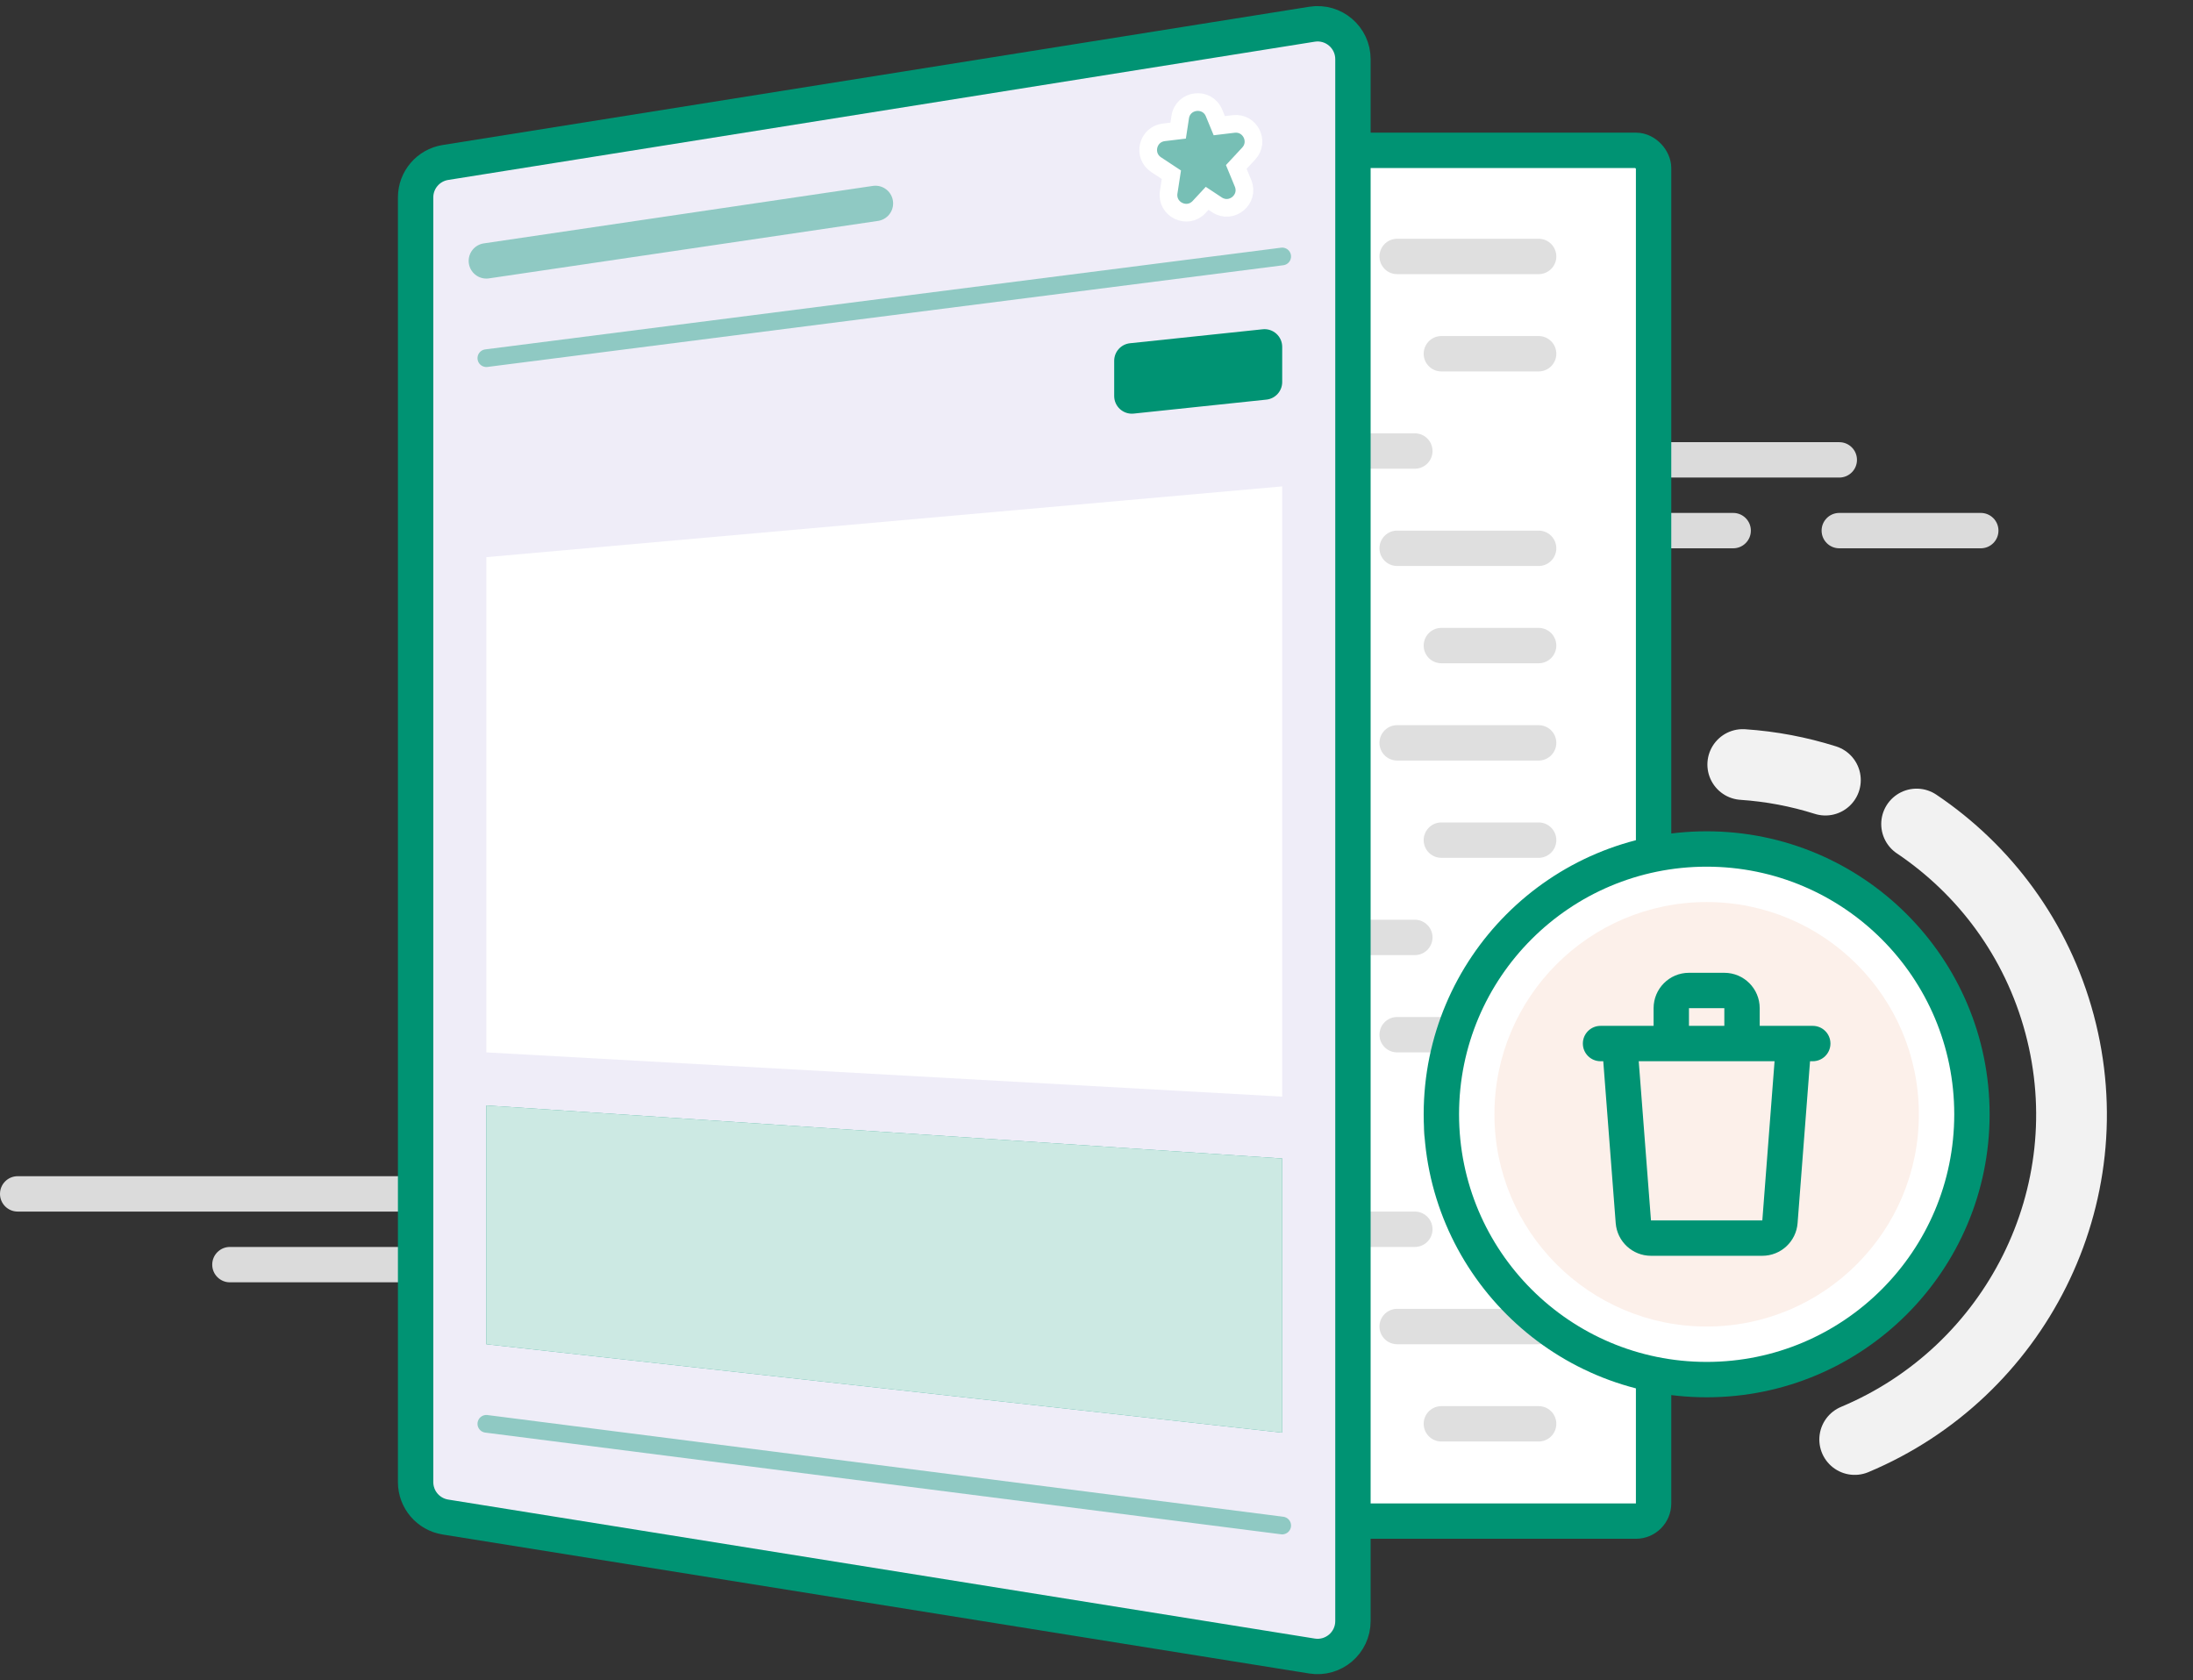
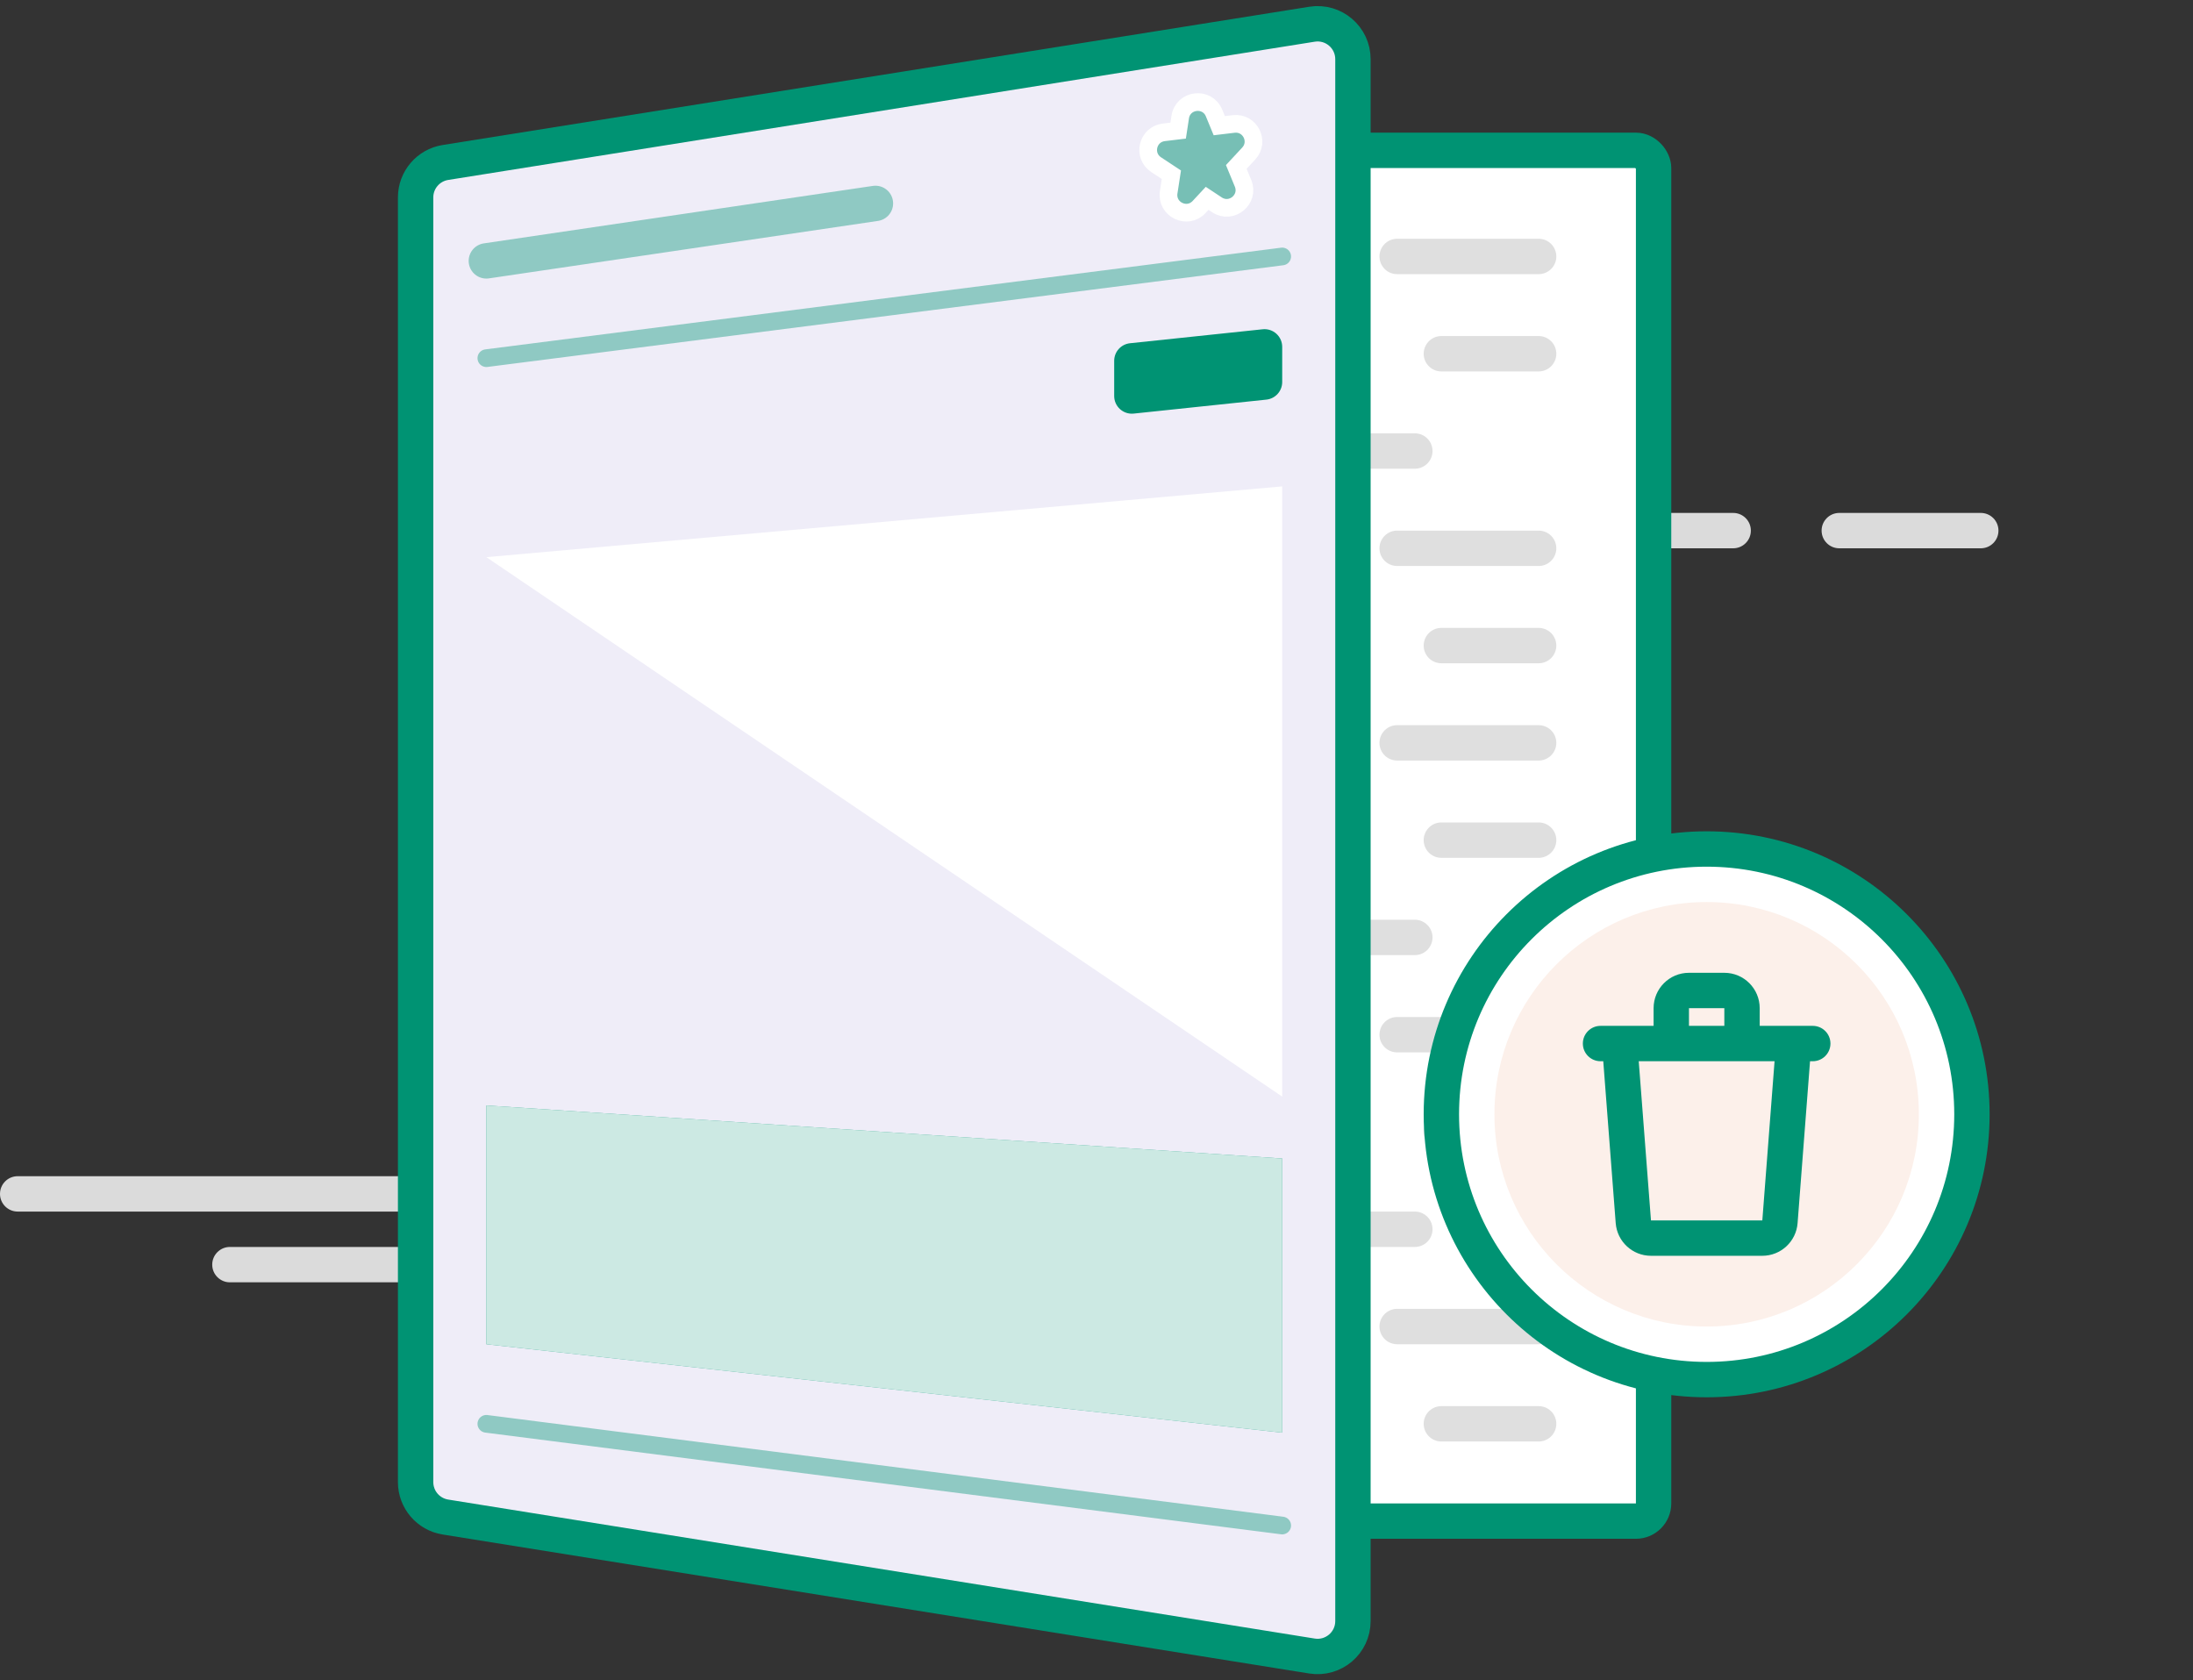
<svg xmlns="http://www.w3.org/2000/svg" width="248" height="190" viewBox="0 0 248 190" fill="none">
  <rect x="0" y="0" width="248" height="190" fill="#333333" stroke="none" />
  <path d="M26 145H114C115.105 145 116 144.105 116 143C116 141.895 115.105 141 114 141H26C24.895 141 24 141.895 24 143C24 144.105 24.895 145 26 145Z" fill="#DBDBDB" />
  <path d="M2 137H90C91.105 137 92 136.105 92 135C92 133.895 91.105 133 90 133H2C0.895 133 0 133.895 0 135C0 136.105 0.895 137 2 137Z" fill="#DBDBDB" />
  <path d="M208 62H224C225.105 62 226 61.105 226 60C226 58.895 225.105 58 224 58H208C206.895 58 206 58.895 206 60C206 61.105 206.895 62 208 62Z" fill="#DBDBDB" />
  <path d="M108 62L196 62C197.105 62 198 61.105 198 60C198 58.895 197.105 58 196 58L108 58C106.895 58 106 58.895 106 60C106 61.105 106.895 62 108 62Z" fill="#DBDBDB" />
-   <path d="M176 54L208 54C209.105 54 210 53.105 210 52C210 50.895 209.105 50 208 50L176 50C174.895 50 174 50.895 174 52C174 53.105 174.895 54 176 54Z" fill="#DBDBDB" />
  <rect x="99" y="17" width="88" height="155" rx="2" fill="white" stroke="#009373" stroke-width="4" stroke-linecap="round" />
  <path d="M174 71C175.105 71 176 71.895 176 73C176 74.054 175.184 74.918 174.149 74.995L174 75H163C161.895 75 161 74.105 161 73C161 71.946 161.816 71.082 162.851 71.005L163 71H174Z" fill="#DFDFDF" />
  <path d="M160 49C161.105 49 162 49.895 162 51C162 52.054 161.184 52.918 160.149 52.995L160 53H149C147.895 53 147 52.105 147 51C147 49.946 147.816 49.082 148.851 49.005L149 49H160Z" fill="#DFDFDF" />
  <path d="M174 38C175.105 38 176 38.895 176 40C176 41.054 175.184 41.918 174.149 41.995L174 42H163C161.895 42 161 41.105 161 40C161 38.946 161.816 38.082 162.851 38.005L163 38H174Z" fill="#DFDFDF" />
  <path d="M174 60C175.105 60 176 60.895 176 62C176 63.054 175.184 63.918 174.149 63.995L174 64H158C156.895 64 156 63.105 156 62C156 60.946 156.816 60.082 157.851 60.005L158 60H174Z" fill="#DFDFDF" />
  <path d="M174 27C175.105 27 176 27.895 176 29C176 30.054 175.184 30.918 174.149 30.994L174 31H158C156.895 31 156 30.105 156 29C156 27.946 156.816 27.082 157.851 27.006L158 27H174Z" fill="#DFDFDF" />
  <path d="M174 126C175.105 126 176 126.895 176 128C176 129.054 175.184 129.918 174.149 129.995L174 130H163C161.895 130 161 129.105 161 128C161 126.946 161.816 126.082 162.851 126.005L163 126H174Z" fill="#DFDFDF" />
  <path d="M160 104C161.105 104 162 104.895 162 106C162 107.054 161.184 107.918 160.149 107.995L160 108H149C147.895 108 147 107.105 147 106C147 104.946 147.816 104.082 148.851 104.005L149 104H160Z" fill="#DFDFDF" />
  <path d="M174 159C175.105 159 176 159.895 176 161C176 162.054 175.184 162.918 174.149 162.995L174 163H163C161.895 163 161 162.105 161 161C161 159.946 161.816 159.082 162.851 159.005L163 159H174Z" fill="#DFDFDF" />
  <path d="M174 93C175.105 93 176 93.895 176 95C176 96.054 175.184 96.918 174.149 96.995L174 97H163C161.895 97 161 96.105 161 95C161 93.946 161.816 93.082 162.851 93.005L163 93H174Z" fill="#DFDFDF" />
  <path d="M174 115C175.105 115 176 115.895 176 117C176 118.054 175.184 118.918 174.149 118.995L174 119H158C156.895 119 156 118.105 156 117C156 115.946 156.816 115.082 157.851 115.005L158 115H174Z" fill="#DFDFDF" />
  <path d="M174 148C175.105 148 176 148.895 176 150C176 151.054 175.184 151.918 174.149 151.995L174 152H158C156.895 152 156 151.105 156 150C156 148.946 156.816 148.082 157.851 148.005L158 148H174Z" fill="#DFDFDF" />
  <path d="M160 137C161.105 137 162 137.895 162 139C162 140.054 161.184 140.918 160.149 140.995L160 141H149C147.895 141 147 140.105 147 139C147 137.946 147.816 137.082 148.851 137.005L149 137H160Z" fill="#DFDFDF" />
  <path d="M174 82C175.105 82 176 82.895 176 84C176 85.054 175.184 85.918 174.149 85.995L174 86H158C156.895 86 156 85.105 156 84C156 82.946 156.816 82.082 157.851 82.005L158 82H174Z" fill="#DFDFDF" />
  <path d="M148.37 2.739L50.37 18.372C48.428 18.681 47 20.356 47 22.322V167.59C47 169.555 48.427 171.229 50.367 171.54L148.367 187.257C150.797 187.647 153 185.769 153 183.307V6.689C153 4.228 150.8 2.351 148.37 2.739Z" fill="#EFEDF8" stroke="#009373" stroke-width="4" />
-   <path d="M206.429 88.212C203.423 87.263 200.287 86.664 197.084 86.45M209.742 162.774C227.899 155.168 238.113 135.219 232.907 115.79C230.331 106.176 224.422 98.34 216.743 93.177" stroke="#F2F2F2" stroke-width="8" stroke-linecap="round" />
  <path d="M145 131L55 125V152L145 162V131Z" fill="#009373" />
  <path d="M145 131L55 125V152L145 162V131Z" fill="white" fill-opacity="0.8" />
-   <path d="M145 55L55 63V119L145 124V55Z" fill="white" />
+   <path d="M145 55L55 63L145 124V55Z" fill="white" />
  <circle cx="193" cy="126" r="30" fill="white" stroke="#009373" stroke-width="4" />
  <circle cx="193" cy="126" r="24" fill="#FCF0EA" />
  <path fill-rule="evenodd" clip-rule="evenodd" d="M187 114C187 111.791 188.791 110 191 110H195C197.209 110 199 111.791 199 114V116H205C206.105 116 207 116.895 207 118C207 119.105 206.105 120 205 120H204.692L203.284 138.307C203.124 140.391 201.386 142 199.296 142H186.704C184.614 142 182.876 140.391 182.716 138.307L181.308 120H181C179.895 120 179 119.105 179 118C179 116.895 179.895 116 181 116H187V114ZM191 116H195V114H191V116ZM185.32 120L186.704 138L199.296 138L200.68 120H185.32Z" fill="#009373" />
  <path d="M55 161L145 172.5" stroke="#009373" stroke-opacity=".4" stroke-width="2" stroke-linecap="round" stroke-linejoin="round" />
  <path d="M126 40.8C126 39.777 126.773 38.919 127.791 38.812L142.791 37.233C143.972 37.108 145 38.034 145 39.222V43.2C145 44.223 144.227 45.081 143.209 45.188L128.209 46.767C127.028 46.892 126 45.966 126 44.778V40.8Z" fill="#009373" />
  <path d="M55 40.5L145 29" stroke="#009373" stroke-opacity=".4" stroke-width="2" stroke-linecap="round" stroke-linejoin="round" />
  <path d="M137.885 14.212L137.294 12.779C136.522 10.906 133.775 11.236 133.468 13.238L133.233 14.77L131.608 14.965C129.759 15.187 129.19 17.594 130.744 18.62L132.468 19.758L132.164 21.74C131.866 23.687 134.266 24.848 135.607 23.403L136.512 22.429L137.621 23.162C139.266 24.247 141.324 22.552 140.572 20.73L139.808 18.877L141.214 17.363C142.481 15.998 141.359 13.795 139.51 14.017L137.885 14.212Z" fill="#009373" fill-opacity=".5" stroke="white" stroke-width="2" />
  <path d="M55 29.5L99 23" stroke="#009373" stroke-opacity=".4" stroke-width="4" stroke-linecap="round" stroke-linejoin="round" />
</svg>